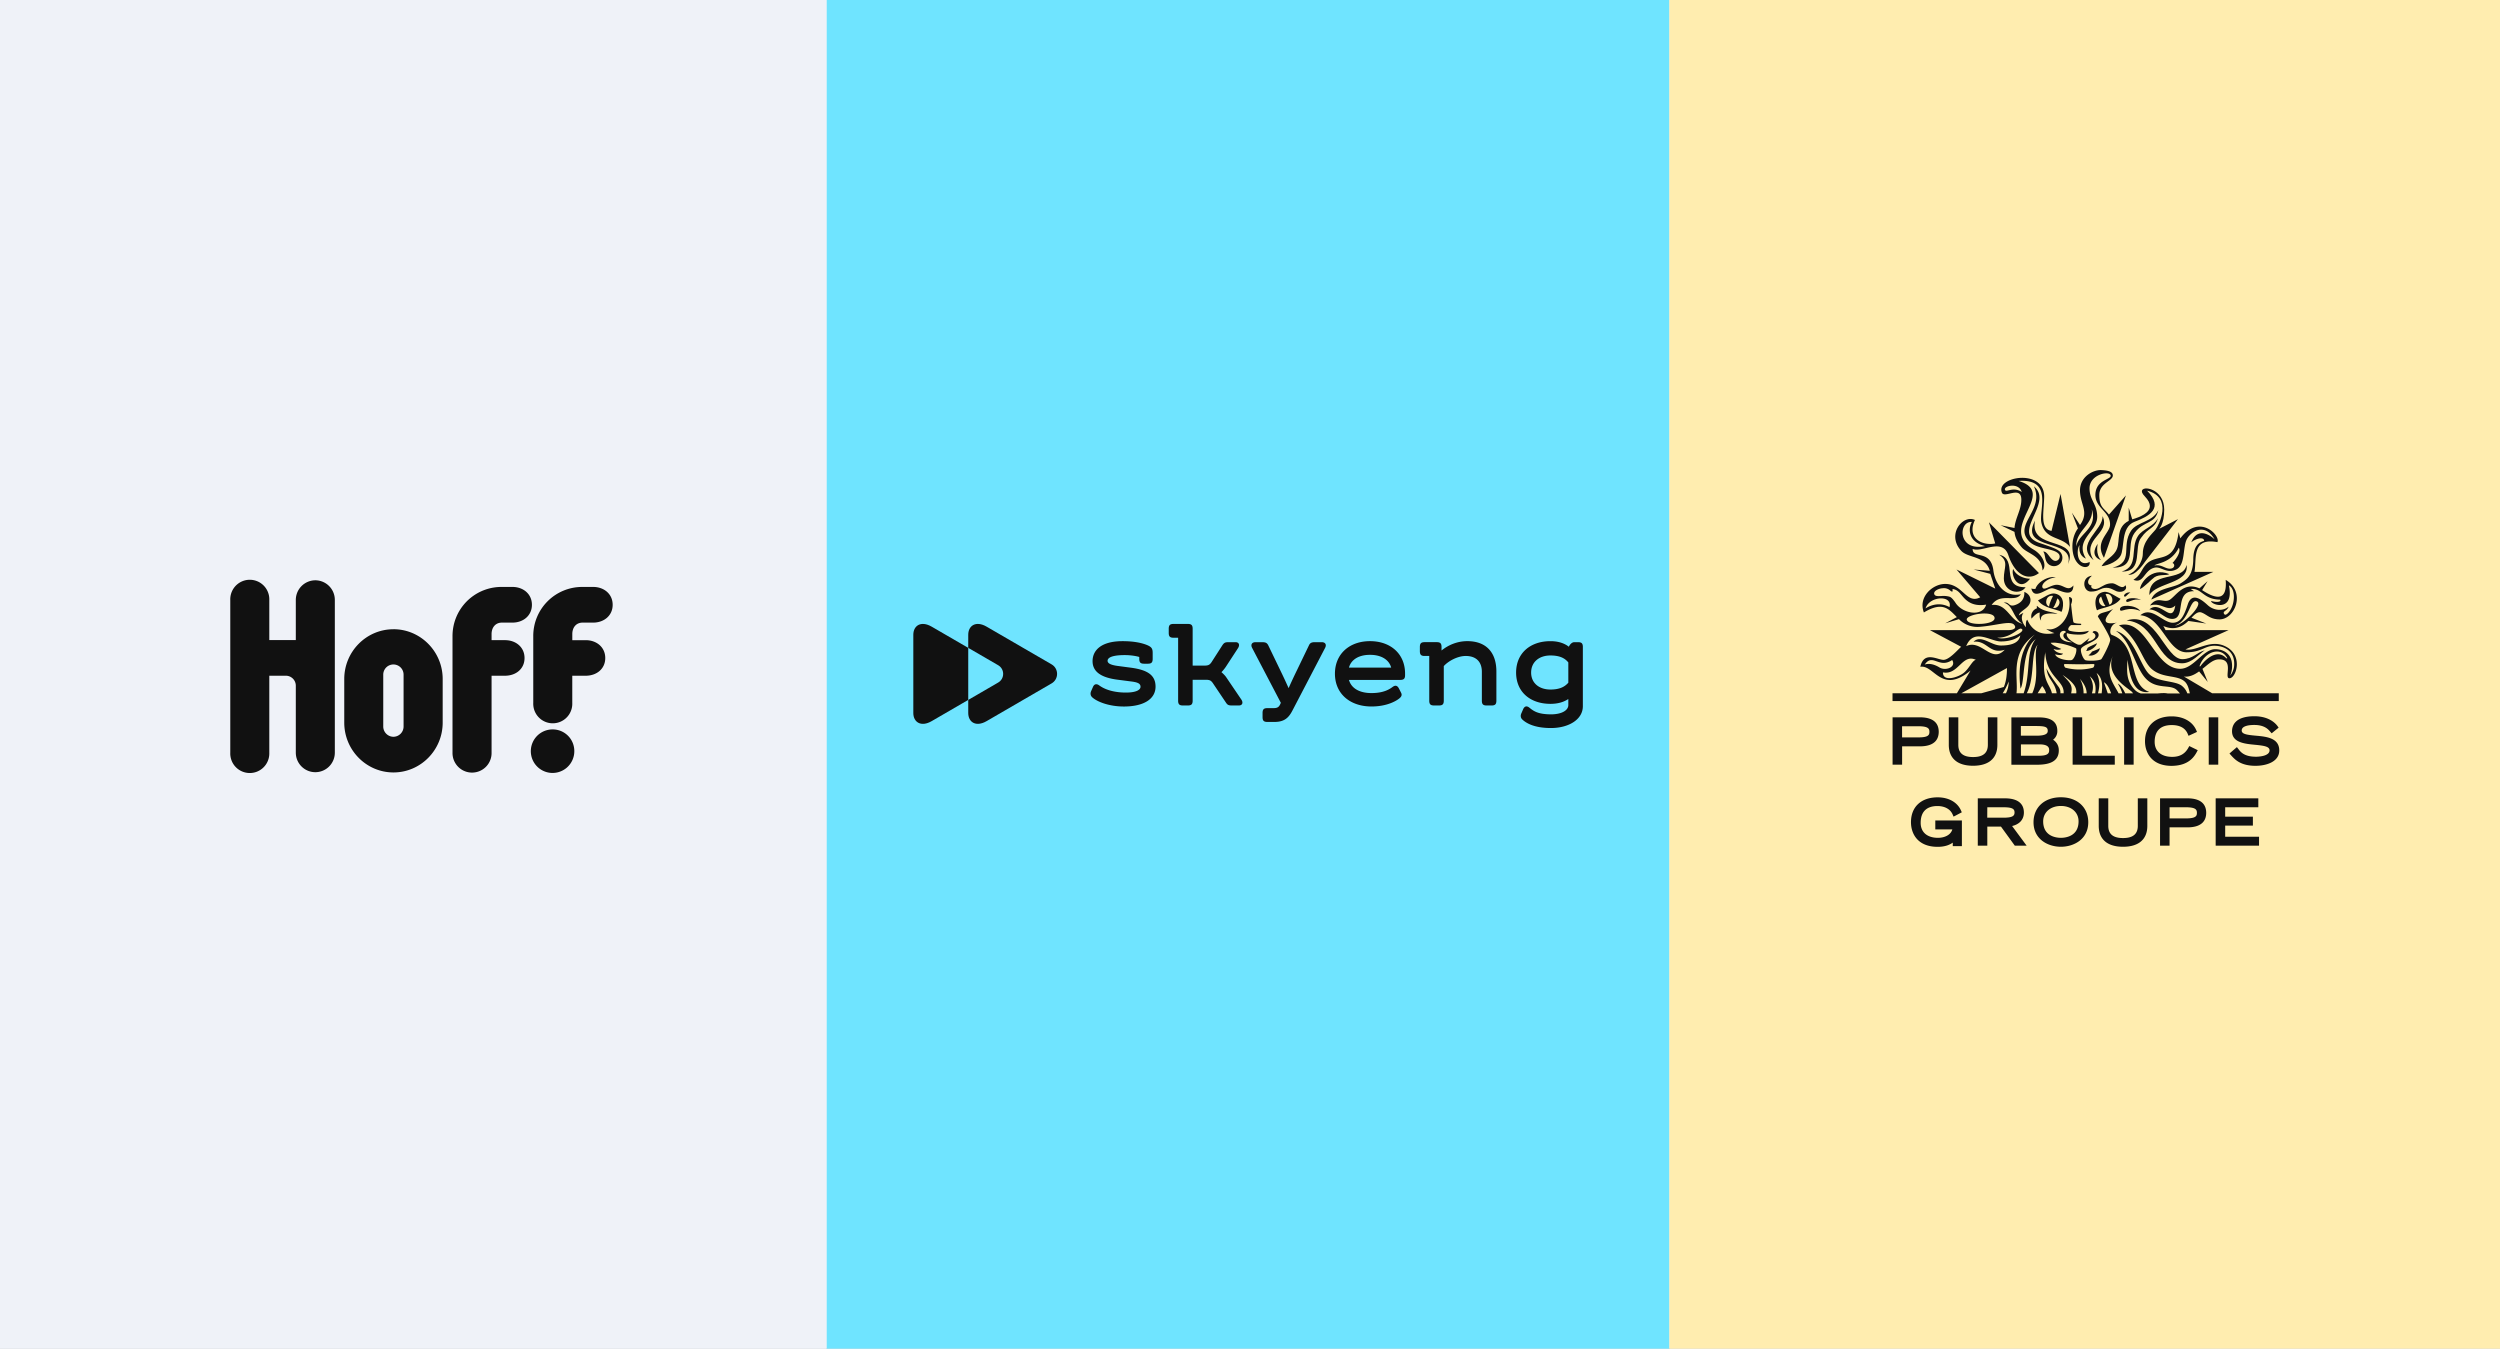
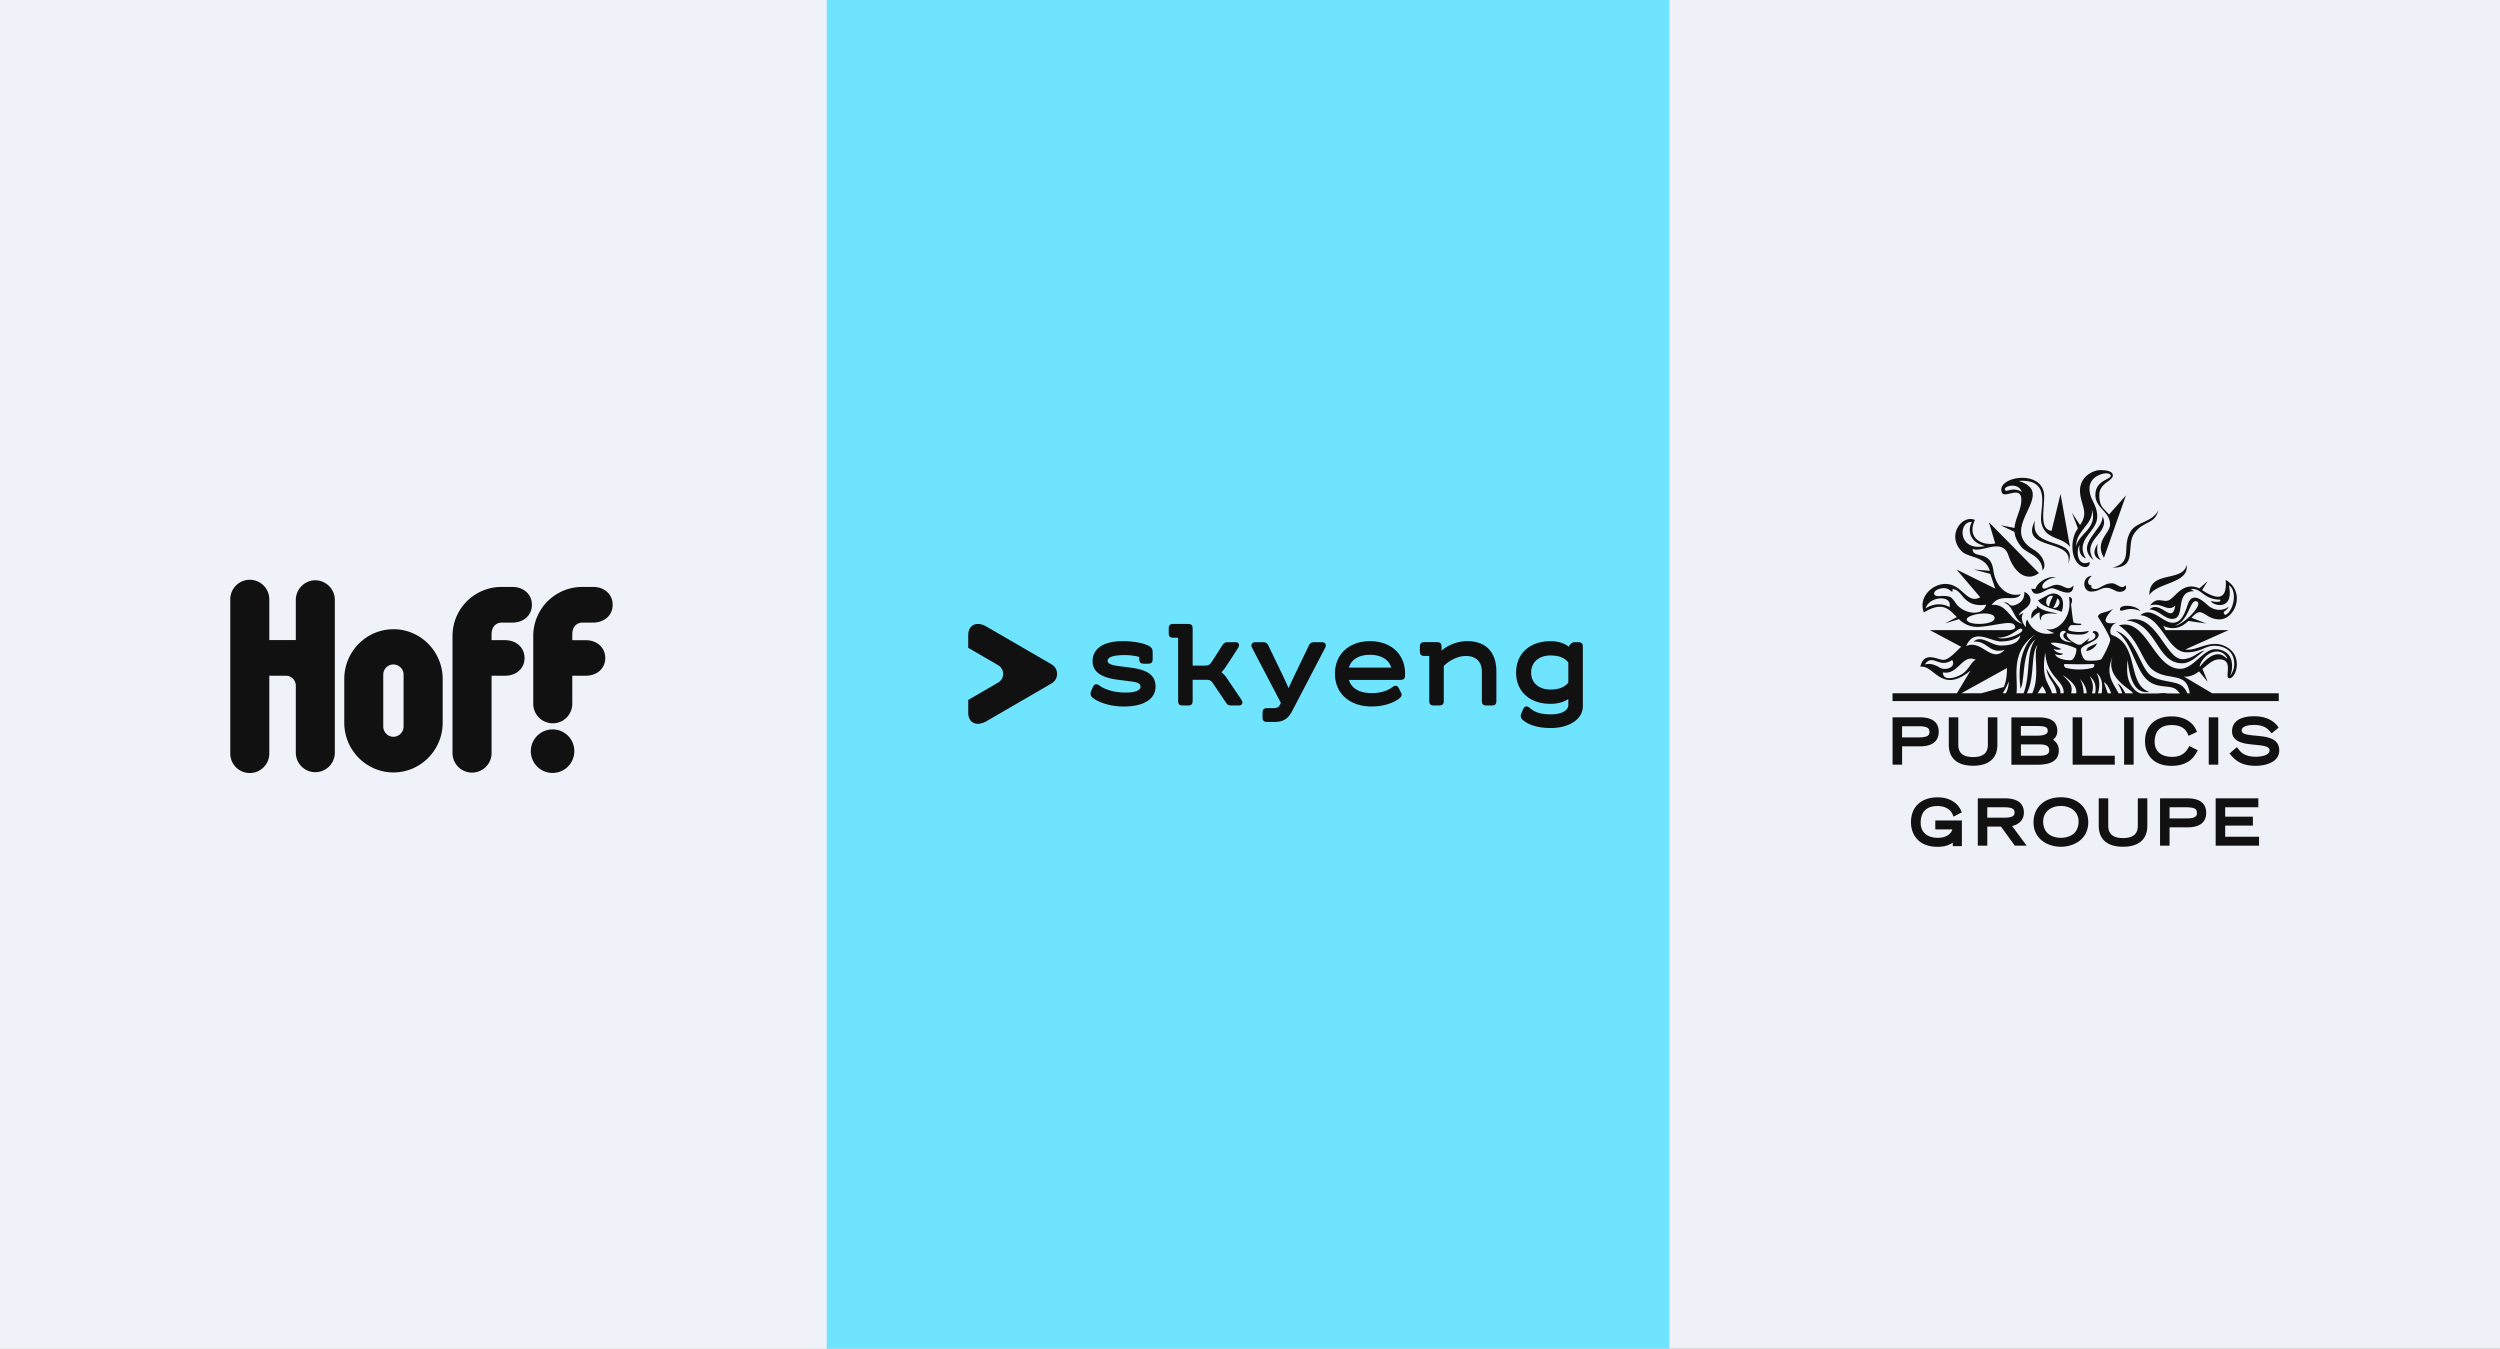
<svg xmlns="http://www.w3.org/2000/svg" width="608" height="328" viewBox="0 0 608 328" fill="none">
  <rect x="0" y="0" width="608" height="328" fill="#808080" stroke="none" />
  <g clip-path="url(#a)">
    <path fill="#EEF2F8" d="M0 0h608v328H0z" />
    <path fill="#6FE4FF" d="M201 0h205v328H201z" />
-     <path fill="#111" d="m265.346 168.123.456-1.047c.305-.708.853-.891 1.553-.369 1.341.985 3.532 1.724 6.457 1.724 2.498 0 3.563-.646 3.563-1.415 0-.864-.882-1.11-2.346-1.295l-3.319-.43c-3.989-.523-6-1.971-6-4.496 0-2.709 2.194-4.865 7.278-4.865 2.833 0 4.661.433 5.847.893 1.31.524 1.493.954 1.493 2.033v1.385c0 .862-.305 1.17-1.157 1.17h-.944c-.853 0-1.157-.308-1.157-1.17v-.463c-.549-.183-1.919-.461-3.533-.461-2.801 0-4.172.524-4.172 1.385 0 .646.822 1.016 2.313 1.232l3.259.433c3.99.522 6.091 1.723 6.091 4.617 0 2.956-2.771 4.837-7.705 4.837-3.624 0-6.547-1.172-7.705-2.249-.425-.401-.486-.926-.272-1.449Zm35.944 3.449h-1.677c-.821 0-1.096-.123-1.49-.739l-3.168-4.712c-.456-.646-.792-.8-1.736-.8h-3.167v5.08c0 .863-.305 1.171-1.158 1.171h-1.218c-.852 0-1.157-.308-1.157-1.171v-15.303h-1.128c-.851 0-1.156-.308-1.156-1.171v-1.015c0-.863.305-1.171 1.158-1.171h3.503c.851 0 1.156.308 1.156 1.171v8.961h2.833c.944 0 1.28-.154 1.736-.8l2.648-4.127c.428-.646.701-.77 1.524-.77h1.675c.914 0 1.097.74.578 1.509l-2.953 4.527c-.312.448-.659.87-1.037 1.262.366.308.882.831 1.096 1.141l3.716 5.48c.519.739.334 1.477-.58 1.477h.002Zm5.765 2.835v-1.017c0-.863.303-1.171 1.157-1.171h1.462c.883 0 1.309-.183 1.645-.891l.183-.401-6.975-13.334c-.425-.799-.091-1.415.823-1.415h1.583c.822 0 1.188.152 1.493.738l2.923 6.066a139.911 139.911 0 0 1 2.04 4.372 132.52 132.52 0 0 1 1.981-4.249l2.982-6.189c.274-.585.671-.74 1.493-.74h1.583c.915 0 1.249.616.823 1.417l-7.948 15.244c-.915 1.755-1.981 2.74-4.356 2.74h-1.737c-.852 0-1.155-.309-1.155-1.171v.001Zm34.658-10.594v.369c0 .863-.303 1.171-1.157 1.171h-12.487c.427 1.631 2.041 3.202 5.482 3.202 3.076 0 4.478-1.016 5.117-1.479.7-.523 1.187-.339 1.553.37l.517 1.016c.273.524.122.924-.336 1.323-.67.585-2.954 2.033-6.851 2.033-5.238 0-8.894-3.11-8.894-7.975 0-4.774 3.503-7.914 8.528-7.914 5.026 0 8.528 3.11 8.528 7.884Zm-13.644-1.447h10.264c-.395-1.602-2.011-3.111-5.147-3.111-3.137 0-4.722 1.509-5.117 3.111Zm35.852.922v7.113c0 .863-.305 1.171-1.158 1.171h-1.217c-.853 0-1.158-.308-1.158-1.171v-7.021c0-2.494-1.462-3.849-3.929-3.849-1.919 0-4.202 1.2-5.33 2.464v8.405c0 .862-.304 1.171-1.158 1.171h-1.218c-.854 0-1.158-.309-1.158-1.171v-10.869h-1.126c-.853 0-1.157-.309-1.157-1.171v-1.016c0-.862.304-1.17 1.157-1.17h2.954c.853 0 1.158.308 1.158 1.17v.863c1.645-1.355 3.868-2.28 6.273-2.28 4.57.002 7.067 2.742 7.067 7.361Zm21.028-5.942v14.413c0 3.202-3.411 5.297-7.767 5.297-4.11 0-6.059-1.232-6.944-2.063-.425-.4-.486-.924-.274-1.447l.456-1.048c.336-.769.884-.924 1.553-.369 1.066.862 2.102 1.57 5.178 1.601 2.74 0 4.263-1.015 4.263-2.247v-1.48c-1.096.708-2.437 1.17-4.354 1.17-4.935 0-8.346-2.925-8.346-7.606 0-4.68 3.41-7.637 8.346-7.637 2.131 0 3.531.616 4.476 1.355.244-.523.731-1.109 1.34-1.109h.915c.854 0 1.158.307 1.158 1.17Zm-3.533 8.686v-4.929c-.852-1.047-2.101-1.693-4.356-1.693-2.708 0-4.689 1.57-4.689 4.157 0 2.588 1.981 4.126 4.689 4.126 2.224 0 3.474-.647 4.356-1.663v.002Z" />
+     <path fill="#111" d="m265.346 168.123.456-1.047c.305-.708.853-.891 1.553-.369 1.341.985 3.532 1.724 6.457 1.724 2.498 0 3.563-.646 3.563-1.415 0-.864-.882-1.11-2.346-1.295l-3.319-.43c-3.989-.523-6-1.971-6-4.496 0-2.709 2.194-4.865 7.278-4.865 2.833 0 4.661.433 5.847.893 1.31.524 1.493.954 1.493 2.033v1.385c0 .862-.305 1.17-1.157 1.17h-.944c-.853 0-1.157-.308-1.157-1.17v-.463c-.549-.183-1.919-.461-3.533-.461-2.801 0-4.172.524-4.172 1.385 0 .646.822 1.016 2.313 1.232l3.259.433c3.99.522 6.091 1.723 6.091 4.617 0 2.956-2.771 4.837-7.705 4.837-3.624 0-6.547-1.172-7.705-2.249-.425-.401-.486-.926-.272-1.449Zm35.944 3.449h-1.677c-.821 0-1.096-.123-1.49-.739l-3.168-4.712c-.456-.646-.792-.8-1.736-.8h-3.167v5.08c0 .863-.305 1.171-1.158 1.171h-1.218c-.852 0-1.157-.308-1.157-1.171v-15.303h-1.128c-.851 0-1.156-.308-1.156-1.171v-1.015c0-.863.305-1.171 1.158-1.171h3.503c.851 0 1.156.308 1.156 1.171v8.961h2.833c.944 0 1.28-.154 1.736-.8l2.648-4.127c.428-.646.701-.77 1.524-.77h1.675c.914 0 1.097.74.578 1.509l-2.953 4.527c-.312.448-.659.87-1.037 1.262.366.308.882.831 1.096 1.141l3.716 5.48c.519.739.334 1.477-.58 1.477h.002Zm5.765 2.835v-1.017c0-.863.303-1.171 1.157-1.171h1.462c.883 0 1.309-.183 1.645-.891l.183-.401-6.975-13.334c-.425-.799-.091-1.415.823-1.415h1.583c.822 0 1.188.152 1.493.738l2.923 6.066a139.911 139.911 0 0 1 2.04 4.372 132.52 132.52 0 0 1 1.981-4.249l2.982-6.189c.274-.585.671-.74 1.493-.74h1.583c.915 0 1.249.616.823 1.417l-7.948 15.244c-.915 1.755-1.981 2.74-4.356 2.74h-1.737c-.852 0-1.155-.309-1.155-1.171v.001Zm34.658-10.594v.369c0 .863-.303 1.171-1.157 1.171h-12.487c.427 1.631 2.041 3.202 5.482 3.202 3.076 0 4.478-1.016 5.117-1.479.7-.523 1.187-.339 1.553.37l.517 1.016c.273.524.122.924-.336 1.323-.67.585-2.954 2.033-6.851 2.033-5.238 0-8.894-3.11-8.894-7.975 0-4.774 3.503-7.914 8.528-7.914 5.026 0 8.528 3.11 8.528 7.884Zm-13.644-1.447h10.264c-.395-1.602-2.011-3.111-5.147-3.111-3.137 0-4.722 1.509-5.117 3.111Zm35.852.922v7.113c0 .863-.305 1.171-1.158 1.171h-1.217c-.853 0-1.158-.308-1.158-1.171v-7.021c0-2.494-1.462-3.849-3.929-3.849-1.919 0-4.202 1.2-5.33 2.464v8.405c0 .862-.304 1.171-1.158 1.171h-1.218c-.854 0-1.158-.309-1.158-1.171v-10.869h-1.126c-.853 0-1.157-.309-1.157-1.171v-1.016c0-.862.304-1.17 1.157-1.17h2.954c.853 0 1.158.308 1.158 1.17v.863c1.645-1.355 3.868-2.28 6.273-2.28 4.57.002 7.067 2.742 7.067 7.361Zm21.028-5.942v14.413c0 3.202-3.411 5.297-7.767 5.297-4.11 0-6.059-1.232-6.944-2.063-.425-.4-.486-.924-.274-1.447l.456-1.048c.336-.769.884-.924 1.553-.369 1.066.862 2.102 1.57 5.178 1.601 2.74 0 4.263-1.015 4.263-2.247v-1.48c-1.096.708-2.437 1.17-4.354 1.17-4.935 0-8.346-2.925-8.346-7.606 0-4.68 3.41-7.637 8.346-7.637 2.131 0 3.531.616 4.476 1.355.244-.523.731-1.109 1.34-1.109h.915c.854 0 1.158.307 1.158 1.17Zm-3.533 8.686v-4.929c-.852-1.047-2.101-1.693-4.356-1.693-2.708 0-4.689 1.57-4.689 4.157 0 2.588 1.981 4.126 4.689 4.126 2.224 0 3.474-.647 4.356-1.663v.002" />
    <path fill="#111" fill-rule="evenodd" d="m242.74 166.005-7.264 4.217v3.176c0 2.233 1.865 3.488 4.461 1.982l8.536-4.953.071-.042 7.21-4.184c1.771-1.027 1.771-3.596 0-4.623l-15.817-9.179c-2.597-1.506-4.461-.251-4.461 1.982v3.177l.172.1 7.11 4.126c1.613.935 1.613 3.275 0 4.211l-.018.01Z" clip-rule="evenodd" />
-     <path fill="#111" fill-rule="evenodd" d="m226.579 152.399 8.895 5.162.002-.003v12.664l-.002-.003-8.895 5.161c-2.596 1.506-4.461.251-4.461-1.982v-19.017c0-2.233 1.864-3.488 4.461-1.982Z" clip-rule="evenodd" />
    <g clip-path="url(#b)">
-       <path fill="#FFEDAF" d="M406 0h202v328H406z" />
      <g fill="#111" clip-path="url(#c)">
        <path d="M471.499 177.972c0-1.622-.791-3.519-4.569-3.519h-6.656v11.517h2.318v-4.459h4.338c3.778-.004 4.569-1.926 4.569-3.539Zm-8.919-1.346h4.01c2.432 0 2.643.645 2.643 1.362 0 .718-.203 1.346-2.643 1.346h-4.006l-.004-2.708ZM485.761 181.142v-6.689h-2.315v6.689c0 1.999-1.176 2.972-3.592 2.972-2.416 0-3.592-.973-3.592-2.972v-6.689h-2.315v6.689c0 3.28 2.096 5.088 5.907 5.088s5.907-1.808 5.907-5.088ZM500.699 182.512a2.985 2.985 0 0 0-1.394-2.614 2.555 2.555 0 0 0 1.033-2.181c0-3.244-3.45-3.244-4.581-3.244h-6.587v11.518h5.882c1.832-.021 5.647-.021 5.647-3.479Zm-5.732-5.943c2.282 0 3.044.166 3.044 1.16 0 .324 0 1.187-2.614 1.187h-3.92v-2.347h3.49Zm.892 7.228h-4.37v-2.764h4.528c2.339 0 2.339 1.005 2.339 1.431 0 .798-.426 1.333-2.485 1.333h-.012ZM514.316 183.793h-7.933v-9.34h-2.319v11.513h10.252v-2.173ZM518.901 174.453h-2.315v11.513h2.315v-11.513ZM534.245 182.918l.247-.475-2.059-1.005-.239.442c-.811 1.471-2.076 2.189-3.912 2.189-2.676 0-4.269-1.37-4.269-3.649 0-2.671 1.435-4.082 4.151-4.082 1.975 0 3.28.714 3.88 2.116l.211.495 2.055-.945-.207-.474c-.912-2.067-3.137-3.308-5.951-3.308-4.001 0-6.486 2.315-6.486 6.04 0 2.899 1.707 5.996 6.486 5.996 2.951-.028 4.922-1.115 6.093-3.34ZM539.479 174.453h-2.315v11.513h2.315v-11.513ZM548.6 178.916c-2.128-.194-3.417-.373-3.417-1.26 0-1.172 1.917-1.346 3.056-1.346 2.469 0 3.385 1.058 3.823 1.569l.405.462 1.695-1.379-.288-.405c-.405-.555-1.97-2.367-5.606-2.367-4.731 0-5.437 2.298-5.437 3.648 0 2.753 3.069 3.049 5.53 3.288 2.173.211 3.596.405 3.596 1.346 0 1.52-2.952 1.564-3.288 1.564-2.891 0-3.758-1.155-4.33-1.921l-.32-.414-1.403 1.196-.405.361.361.406c.924 1.029 2.319 2.582 5.963 2.582 2.668 0 5.781-.981 5.781-3.738-.008-3.069-3.174-3.361-5.716-3.592ZM470.664 201.712h4.147c-.442 1.495-2.092 2.047-3.491 2.047-2.639 0-4.212-1.37-4.212-3.649 0-2.671 1.419-4.082 4.095-4.082.835 0 2.866.203 3.681 2.059l.227.519 1.998-1.054-.198-.446c-.884-1.998-3-3.194-5.676-3.194-4.001 0-6.486 2.315-6.486 6.04 0 2.899 1.707 5.996 6.486 5.996 1.772 0 2.907-.47 3.677-1.026v.852h2.218v-6.235h-6.466v2.173ZM492.21 197.605c0-1.573-.811-3.45-4.641-3.45h-6.572v11.517h2.315v-4.638h3.328l3.365 4.638h2.878l-3.543-4.787c1.472-.329 2.87-1.31 2.87-3.28Zm-8.898-1.277h3.953c2.233 0 2.671.462 2.671 1.261 0 .798-.426 1.273-2.671 1.273h-3.969l.016-2.534ZM501.21 193.896c-3.981 0-6.657 2.432-6.657 6.08 0 4.091 3.45 5.956 6.657 5.956s6.656-1.865 6.656-5.956c0-3.636-2.675-6.08-6.656-6.08Zm0 9.863c-1.01 0-4.309-.292-4.309-4.01 0-2.201 1.771-3.737 4.309-3.737 2.538 0 4.297 1.536 4.297 3.737 0 3.718-3.284 4.01-4.297 4.01ZM519.915 200.844c0 1.999-1.176 2.971-3.592 2.971-2.416 0-3.592-.972-3.592-2.971v-6.689h-2.319v6.689c0 3.28 2.1 5.088 5.911 5.088 3.811 0 5.906-1.808 5.906-5.088v-6.689h-2.314v6.689ZM531.979 194.155h-6.656v11.517h2.314v-4.459h4.342c3.778 0 4.569-1.922 4.569-3.535 0-1.614-.791-3.523-4.569-3.523Zm-4.342 2.173h4.01c2.432 0 2.643.644 2.643 1.362 0 .718-.203 1.346-2.643 1.346h-4.01v-2.708ZM541.165 200.791h6.738v-2.173h-6.738v-2.29h8.059v-2.173H538.85v11.513h10.549v-2.173h-8.234v-2.704ZM538.007 168.607l-6.891-4.078c1.374.179 2.586-.434 3.709-1.244l2.1 2.566-1.285-3.183c1.398-1.094 2.541-2.274 3.968-2.306 3.892-.098 1.168 4.577 2.591 4.593 1.589 0 3.316-5.205-.503-7.496-3.948-2.392-7.398 1.058-10.191.474l10.471-4.678h-15.308l-.543-1.025c2.773 1.244 4.743.089 6.081-1.217l4.354.629-3.6-1.411c.859-.896 1.585-1.597 2.497-1.249 1.289.495 2.047 1.622 4.289 1.654 3.791.045 6.547-6.688 1.541-9.611.381 4.799-1.857 5.039-5.732 2.493l1.329-2.173-1.986 1.747c-3.73-1.658-5.546 1.622-7.111 2.708-1.565 1.087-3.008-1.07-4.913 1.468 2.838-.937 4.289 1.779 6.158 0-.774 4.812-3.539-1.468-6.296.932 2.388.182 3.649 2.319 5.538 2.319 3.506 0 .381-6.746 5.318-6.746l-.81-.527c2.797-.259 2.939 2.538 7.159 2.587.434.636-1.103.685-2.185.316-.179.9 5.724 2.906 4.309-3.803 1.857 1.01 1.451 5.226-.288 6.831-.336.312-.652.466-.863.142-.475-.718.742-.705 1.09-1.792-1.321 1.147-3.571 1.05-5.112-.373-1.54-1.423-3.839-3.166-4.824-.158-.985 3.008-1.808 4.407-3.62 4.459-2.497.041-5.144-4.147-7.913-1.832 5.294.49 6.543 8.919 11.201 9.016 3.62 0 4.439-1.593 6.794-1.593 2.355 0 4.832 1.244 4.832 4.349a4.501 4.501 0 0 1-.985 2.935 6.12 6.12 0 0 0 .361-3.462c-.349-1.856-1.93-2.987-3.997-2.987-2.931-.012-5.262 4.767-8.505 4.767-6.486 0-8.136-12.478-14.906-10.56 4.986 3.369 5.529 8.756 8.213 10.824 2.684 2.067 5.951 1.216 7.747 2.813.73.641 1.034 1.723 1.277 2.899h-.616a3.904 3.904 0 0 0-1.083-1.622c-1.552-1.622-6.21-.916-8.351-3.223-2.14-2.307-3.709-9.263-7.921-10.329 3.677 2.359 4.492 8.44 7.123 11.42 2.631 2.979 6.101 1.398 7.702 2.963.26.257.507.527.738.811h-3.016a5.101 5.101 0 0 0-.872-.085c-.486 0-.981.036-1.476.085h-4.159a3.45 3.45 0 0 1-1.504-.924c-2.084-2.202-1.889-4.521-1.723-7.257.406 2.57.9 8.481 5.315 7.82-5.558-1.901-2.323-11.424-9.117-13.864-.734-.268-.483-2.66 1.37-3.02-3.669.705-3.649-.637-1.058-3.333-1.593 1.018-3.336.722-3.722 1.877 0 0 3.004 4.719 3.004 5.639 0 .92-1.978 4.642-2.197 4.759-.742.406-3.154.406-3.77.236-.616-.171-1.386-2.222-1.095-2.838.463-.981 4.184-1.792 4.249-3.243.049-1.148-1.5-1.257-1.447-.653.896.3 1.281 1.622-1.346 2.23l.592-.949s-1.946 1.557-2.048 1.622a1.461 1.461 0 0 1-.839 0c-.288-.09-3.101-1.439-2.623-2.777 0 0 .856.369 2.984.369s2.335-.925 2.335-.925a9.38 9.38 0 0 1-4.613 0c-.92-.215.057-1.382.381-1.394h2.217c.134 0 .321-.308.021-.329-.223 0-1.622-.044-1.748-.405-.186-.592-.567-4.297-.567-4.297s.486-1.155.081-1.537c-.405-.381-.592-.186-.592-.186.916 5.148-3.028 8.355-5.27 7.735l-.268-.049a7.04 7.04 0 0 0 2.003 1.014c-4.208.892-5.927-1.671-6.6-3.243-.369.186-.377 1.187-.332 1.824-.876-.961-1.399-2.433-.6-3.507-1.074.515-1.115.681-1.115.681.041-.883 1.589-1.459 2.372-2.489.782-1.03.616-2.611-1.054-3.279.113 1.585-.673 2.671-2.279 3.206-1.605.535-1.293-.896-2.736-.584 2.359.54 2.234 3.799 4.589 5.141-3.146-.738-3.689-5.015-7.52-4.589 2.205-3.138 5.675-.442 7.127-2.615-3.726.851-6.264-2.295-6.697-5.744-.657-5.27-5.116-2.676-5.043-5.27 2.241 1.009 7.22-2.838 8.683 1.544 1.541 4.581 4.642 6.446 7.435 4.33l-12.162-12.353 1.529 5.153c-3.179.628-7.014-1.269-4.93-5.712-3.008-1.399-6.993 3.604-3.316 7.524 1.698 1.804 5.842 1.139 6.932 4.836l-3.944-.316 4.054 1.058 1.216 3.588-9.426-4.646 5.765 6.758c-3.393 1.796-4.232-3.349-8.623-3.243-3.068.073-6.506 3.243-5.079 6.936 4.593-2.785 6.081-.811 8.018 1.131l-2.837 1.508 3.348-1.013a6.242 6.242 0 0 0 5.06 1.86c3.968-.296 7.467-1.572 8.363-.494.693.811-.102 1.305-1.533 1.305h-18.944l7.606 4.054c-.738.572-2.858 3.17-4.318 3.17-1.459 0-4.751-2.25-5.623 1.691 3.381-.576 5.096 6.81 12.203.916l-3.316 5.525h-15.653v1.889h93.937v-1.889h-16.191Zm-3.717-22.333c1.747.75-3.649 6.008-5.311 5.814 3.454-1.022 3.568-6.572 5.311-5.814Zm.709 15.515c1.216-3.243 5.051-4.65 6.632-1.804.077.142-.04.251-.316-.021-1.982-1.986-4.52-.101-6.109 1.967-.227.312-.3.109-.207-.142Zm-55.437-34.852c-.997 1.739-.811 4.914 3.199 5.858-6.722 1.476-6.551-6.121-3.199-5.858Zm-5.444 20.712c-3.085-1.699-5.826.32-5.826.32.925-3.069 6.641-3.324 5.826-.32Zm1.358-1.216c-.466-.617-.864-1.152-1.366-1.318a5.591 5.591 0 0 0-1.999-.158c-.786.036-1.467.069-1.678-.405-.138-.321 0-.657.405-.957a3.257 3.257 0 0 1 1.654-.535 2.253 2.253 0 0 1 1.695.47c.405.349.547.377.616.345.069-.033.073-.28.065-.434-.008-.154-.033-.203.036-.195 1.103.179 1.622.86 2.201 1.541.941 1.135 2.396 2.837 5.931 2.254-.879 3.129-5.947 2.197-7.56-.608Zm2.837 4.289c-.19-1.375 6.722-2.396 6.775-.406.068 1.699-6.556 1.918-6.742.402l-.033.004Zm35.675 8.48c-2.291 4.922 3.356 7.999 4.41 8.98.135.132.257.275.365.429h-1.905c-.555-1.167-1.151-2.063-1.82-2.371.467.74.837 1.537 1.102 2.371h-.904c-1.305-2.602-3.486-4.589-1.24-9.413l-.008.004Zm-.568 9.409h-.811l-.932-2.687c.742.373 1.277 1.374 1.751 2.683l-.008.004Zm-2.302 0h-.884c.381-1.475.58-3.048-.345-4.945 1.484 1.204 1.464 3.085 1.237 4.941l-.008.004Zm-1.565 0h-.791c.345-1.159.442-2.391-.543-4.147 1.459 1.225 1.561 2.668 1.342 4.143l-.008.004Zm-5.846 0c.462-2.027-.377-2.655-2.092-4.487 2.579 1.775 3.507 2.996 3.337 4.487h-1.245Zm2.092-3.567c1.289 1.492 1.658 2.574 1.678 3.567h-.754a7.066 7.066 0 0 0-.916-3.571l-.008.004Zm-.138-3.49c1.131 0 3.272-.061 3.332-.061.304 0 .365.097.377.15 0 .113-.141.685-.369.742a12.96 12.96 0 0 1-6.676 0c-.223-.057-.381-.629-.365-.742 0-.053.065-.15.369-.15.008-.004 2.213.057 3.34.057l-.008.004Zm-3.243-7.764c-.912.3-1.07 1.776 1.585 2.376-.863.126-2.98-.268-3.044-1.723-.061-1.151 1.483-1.261 1.451-.657l.008.004Zm-2.586 2.514c1.758.179 3.476.646 5.083 1.382.292.633-.45 2.66-1.098 2.838-.649.178-3.58-.134-4.01-1.399 1.784.483 1.906-.186 1.906-.186s-1.622 0-2.287-1.119c1.273.454 1.885 0 1.885 0s-2.477-.945-2.554-1.512l1.075-.004Zm-2.469 2.748.061-.482c.162 5.902 4.459 6.839 4.459 9.774v.263h-.795a2.196 2.196 0 0 0-.466-1.597c-2.793-3.729-2.915-4.532-2.915-4.532.244 2.838 2.027 3.194 2.477 6.129h-1.163c-.406-2.197-2.66-3.06-1.679-9.555h.021Zm.259 9.555h-2.071l1.102-1.771c.444.512.769 1.118.949 1.771h.02Zm-3.356 0h-1.354c2.027-3.778.9-9.915 2.651-11.805-1.237 2.198.681 7.468-1.318 11.805h.021Zm.555-14.229c-.811.738-4.605 4.054-3.426 13.098 1.192-1.954.171-9.352 3.698-12.032-2.469 3.008-1.16 8.335-2.948 13.163h-1.735c.471-3.887-1.686-9.733 4.391-14.229h.02Zm-6.957 14.229h-.81a16.529 16.529 0 0 0 1.463-2.866 6.31 6.31 0 0 1-.673 2.866h.02Zm3.908-15.587c.718.811-3.806 2.838-6.028 2.068 3.701.052 5.27-2.875 6.008-2.068h.02Zm-5.16 2.98c2.562 0 4.078-.843 4.723-1.488-.252 1.844-2.214 2.477-4.699 2.477s-4.783-2.745-6.677-.912c3.333-.406 3.827 3.129 7.589 1.946-3.243 3.498-5.635-2.672-9.372-.884 1.873-4.524 5.866-1.139 8.416-1.139h.02Zm-18.522 5.631c1.941-2.871 3.449 1.086 6.676-1.115 1.075 1.69-1.556 2.748-3.093 1.804-1.536-.945-2.793-.989-3.604-.689h.021Zm9.445 2.051c-1.427 1.098-5.059 2.217-5.006-.158 3.778.729 4.645-4.634 8.01-3.053-.872.15-1.626 2.12-3.004 3.211Zm10.561-1.216c0 2.027-.292 3.51-.763 4.609l-5.456 1.524h-4.865l11.084-6.133Z" />
        <path d="M508.75 140.015c-2.635.288-2.221 3.86-.239 3.86 1.982 0 2.266-.921 3.766-.921s2.027.981 3.243.981c1.216 0 1.91-.859 1.37-1.621-.778 1.269-2.156-.462-3.17-.462-1.556 0-2.221.644-3.243 1.151-1.139.58-2.225.032-1.8-.637-.859.013-1.423-1.086.073-2.351ZM518.289 129.058c-2.546 3.782.811 7.661-4.52 9.003 6.348.065 3.048-5.343 5.363-8.46 2.315-3.118 4.942-1.962 5.789-5.566-1.334 2.939-5.181 2.85-6.632 5.023ZM510.988 136.237c-1.451-1.427-.811-3.985-.811-3.985s-2.278 2.87.811 3.985Z" />
-         <path d="M519.984 130.314c-2.027 3.024.308 7.411-3.965 8.68 5.383.133 2.797-6.101 4.743-8.262 1.703-2.481 3.243-2.056 4.054-4.695-1.131 2.108-3.673 2.558-4.832 4.277ZM527.552 139.618c-4.459-1.824-7.094 2.376-7.094 3.648 1.078-.514 2.838-2.432 3.511-2.882 1.208-.807 3.085-.324 3.583-.766ZM517.085 146.206c.32.713 1.646-.88 3.648-.268-.968-.657-3.826-.653-3.648.268Z" />
        <path d="M531.78 137.388c-.94 4.362-9.129 1.135-9.06 7.35 1.735-3.077 9.77-2.801 9.06-7.35ZM515.585 148.261c.154.932 1.792-1.01 4.938.34-1.083-1.564-5.177-1.714-4.938-.34ZM509.156 136.221c-3.158-5.193 4.276-6.409 2.177-10.707.255 3.365-6.876 6.835-2.177 10.707ZM509.966 156.413c-.425.304-1.447.596-2.25 1.135-.081.138-.214.633-.405.746.835.17 2.595-1.017 2.655-1.881ZM499.779 144.361c-1.237-.251-2.708.993-4.139 1.654 1.346 1.942 4.459 2.096 5.72 2.785.28-.43 1.228-3.884-1.581-4.439Zm-1.443 3.15c-1.277-.487-.742-2.947.96-2.591-.105.199-.883 1.699-.96 2.591Zm.977.292c.555-.6.956-2.052 1.05-2.279 1.232.949 0 2.684-1.05 2.279Z" />
        <path d="M504.254 142.379c-1.354 1.597-2.318-.158-4.053-.158-1.48 0-3.203 1.641-3.499.571-.235-.811 1.285-2.217 3.271-2.363-1.69-.471-4.459 1.082-4.957 2.797a2.714 2.714 0 0 1-.998-.097c.694 2.914 3.649-.065 5.011-.065 1.261-.004 5.152 2.809 5.225-.685ZM503.885 124.671l1.472 3.851s-1.346 1.573-1.346 4.371c0 5.489 4.5 6.003 4.188 3.786-3.162 1.447-3.316-3.13-2.433-4.099 0 0-.575 2.4 1.541 3.272-2.838-4.67 2.736-6.446 2.736-10.175 0-3.106-1.913-4.119-1.869-6.969.049-3.434 5.1-4.326 5.149-3.008.045.945-3.649 1.05-3.726 4.593-.056 3.316 3.649 4.111 3.568 7.338-.057 2.108-3.843 4.053-1.48 8.022l5.343-15.165-4.123 4.658c-1.313-1.646-2.351-1.8-2.351-4.748 0-2.947 3.288-3.381 3.288-4.759 0-1.107-1.65-1.257-2.838-1.313-1.861-.085-5.148 1.528-5.148 4.954 0 3.425 2.323 5.176 0 8.403l-1.971-3.012Zm4.865-.742c1.472 4.65-3.365 5.887-3.77 8.955-.32-3.713 4.317-5.472 3.746-8.955h.024ZM500.379 149.323c-.758-.511-3.47-.434-4.99-1.99a.805.805 0 0 0 .028.587 2.078 2.078 0 0 0-1.342 2.53s1.216-1.488 1.995-1.463c0 0-.171 1.191.178 1.735l.162.251c-.632-2.461 3.969-1.65 3.969-1.65ZM486.543 127.732l3.385 1.621c.105 1.164.596 2.396 1.767 3.767 1.31 1.536 4.893 1.99 5.043 5.602 1.091-1.099.236-3.648-2.193-5.071-9.08-5.331 6.203-13.69-3.616-16.686 8.485-.572 4.865 7.102 5.542 10.175.936 4.249 4.865 3.219 6.956 5.878l-2.302-12.887-2.189 8.979c-2.891-.425-1.869-4.524-1.792-8.233.142-7.046-11.906-5.027-10.277-1.062.616 1.504 4.695-1.865 4.719 1.698.024 2.433-1.492 4.528-1.662 6.892l-3.381-.673Zm1.147-8.485c-.811-1.001 3.243-2.12 3.993.406-2.011-1.33-3.608.064-3.993-.406Z" />
        <path d="M494.918 126.613c-4.001 7.573 9.839 4.127 8.039 10.564 2.911-6.96-9.551-3.08-8.039-10.564ZM530.783 161.31c2.303-.052 4.123-2.318 5.424-3.15-1.869.43-2.837 2.096-5.424 2.153-4.216.081-6.413-11.837-13.597-9.401 7.403.58 7.232 10.544 13.597 10.398Z" />
-         <path d="M499.88 136.403a1.037 1.037 0 0 1-.559-.17c-.953-.6-1.46-2.246-2.433-2.068.56.43.309 1.979 1.103 2.838a2.065 2.065 0 0 0 1.506.685 2.056 2.056 0 0 0 1.299-3.668c-.729-.568-1.763-.945-4.775-1.967-7.167-2.432 3.563-9.729-1.378-13.783 2.716 5.858-5.206 9.324-1.091 13.443 1.788 1.861 5.696 1.577 7.038 2.902a1.04 1.04 0 0 1 .244 1.138c-.077.192-.21.357-.381.474a1.048 1.048 0 0 1-.581.18l.008-.004ZM493.702 140.757c-1.289-.036-3.361-.653-4.086-2.388-.669 1.577 1.386 5.822 4.086 2.388ZM510.615 157.581c-.081.202-.657.429-1.832.875a3.18 3.18 0 0 1-.88.925c1.403.385 2.951-1.038 2.712-1.8ZM516.586 144.973c.296.487.726-.438 1.525-.875-1.038-.142-1.658.612-1.525.875ZM515.719 145.622c-1.427-.661-2.895-1.91-4.127-1.658-2.838.559-1.873 4.009-1.597 4.459 1.265-.693 4.382-.847 5.724-2.801Zm-2.696 1.435s-.851-2.392-.957-2.591c1.703-.336 2.23 2.125.957 2.607v-.016Zm-2.027-1.983c.097.223.491 1.675 1.054 2.275-1.058.421-2.278-1.322-1.058-2.258l.004-.017ZM521.917 137.271c-1.265 1.386-1.175 2.525-3.065 3.733 2.465 1.063 2.53-2.201 4.991-2.91 1.682-.491 2.959 1.536 5.363.433 2.404-1.102 1.541-5.557 2.708-7.528 1.168-1.97 4.395-3.794 6.677.167 0 0-3.855-3.791-5.676.733 1.257-1.046 3.122-1.37 3.122-.365-.985.317-2.578.9-2.631 4.435-.061 4.119-1.723 5.011-3.016 5.858-1.869 1.237-6.215 1.172-7.184 3.981l15.077-6.725h-4.589c.596-3.377-.714-8.396 5.586-7.232.77-1.675-4.459-7.046-9.028-.921l-.422-1.524c-.968 8.144-5.27 4.978-7.913 7.865Zm7.97-4.083c.779 1.33-1.536 3.734-1.536 3.734.604.219.579 1.091-.179 1.314-1.366.405-2.452-1.136-4.204-.686.365-.628 4.014-.494 5.919-4.362Z" />
-         <path d="M492.636 142.808c-6.357.106-1.682-6.867-6.421-7.889 2.432 1.646 1.102 3.126 1.118 5.793.025 3.215 3.876 4.188 5.303 2.096ZM514.868 133.415c-.734 1.987-2.769 2.55-3.767 4.273.556 0 3.511-.652 4.606-2.505 1.05-1.788 0-7.005 3.405-8.278 3.539-1.338 7.244-3.304 3.061-7.573 6.421 1.622 2.813 8.477 2.051 9.482-.726.929-3.089 2.806-3.089 5.81 0 2.229-2.003 4.771-3.559 5.079 1.645.669 4.106-3.097 4.106-3.097l8.003-10.354-4.606 2.38s1.261-1.091 1.261-4.699c0-5.103-5.481-6.02-5.428-4.435.044 1.054 1.865 1.8 1.925 3.535.061 1.735-2.379 2.721-4.28 3.272l-.852-2.838v3.207c-3.109 1.593-2.063 4.654-2.837 6.741Z" />
      </g>
    </g>
    <path fill="#EFF2F8" d="M0 0h201v328H0z" />
    <path fill="#111" fill-rule="evenodd" d="M74.859 141.503a4.77 4.77 0 0 1 1.825-.376 4.765 4.765 0 0 1 4.4 2.984 4.78 4.78 0 0 1 .347 1.836v37.101a4.749 4.749 0 0 1-4.745 4.75 4.749 4.749 0 0 1-4.745-4.75v-16.287a2.423 2.423 0 0 0-2.405-2.425h-4.042v18.726a4.759 4.759 0 0 1-2.885 4.558 4.738 4.738 0 0 1-3.72 0 4.74 4.74 0 0 1-2.579-2.683 4.759 4.759 0 0 1-.306-1.875v-37.124a4.759 4.759 0 0 1 2.885-4.558 4.737 4.737 0 0 1 3.72 0 4.74 4.74 0 0 1 2.578 2.683c.228.598.332 1.236.307 1.875v9.727h6.447v-9.727a4.786 4.786 0 0 1 1.376-3.389 4.77 4.77 0 0 1 1.542-1.046Zm47.215 9.916h2.546c2.62 0 4.742-1.689 4.742-4.332 0-2.644-2.122-4.345-4.742-4.345h-2.596a11.9 11.9 0 0 0-11.066 7.355 11.947 11.947 0 0 0-.907 4.582v28.369a4.77 4.77 0 0 0 1.358 3.422 4.746 4.746 0 0 0 5.231 1.054 4.746 4.746 0 0 0 2.911-4.476v-18.712h3.28c2.622 0 4.737-1.658 4.737-4.302 0-2.643-2.115-4.346-4.737-4.346h-3.28v-1.475c0-1.61.938-2.794 2.523-2.794ZM95.69 179.185a2.505 2.505 0 0 1-2.484-2.509v-12.535a2.479 2.479 0 0 1 1.51-2.347 2.464 2.464 0 0 1 1.924 0 2.462 2.462 0 0 1 1.342 1.379c.12.308.177.637.168.968v12.535a2.495 2.495 0 0 1-2.46 2.509Zm0-26.153c-6.602 0-11.967 5.427-11.967 12.103v10.609c0 6.682 5.372 12.114 11.967 12.114 6.595 0 11.971-5.432 11.971-12.114V165.13c0-6.676-5.379-12.104-11.97-12.104v.006Zm35.793 25.229a5.286 5.286 0 0 1 2.954-.868 5.258 5.258 0 0 1 5.237 5.282 5.292 5.292 0 0 1-6.333 5.203 5.291 5.291 0 0 1-4.15-4.185 5.301 5.301 0 0 1 2.292-5.432Zm10.216-26.842h2.556c2.619 0 4.745-1.689 4.745-4.332 0-2.644-2.126-4.345-4.745-4.345h-2.602a11.91 11.91 0 0 0-8.465 3.475 11.915 11.915 0 0 0-3.5 8.462v16.29a4.757 4.757 0 0 0 2.885 4.559 4.755 4.755 0 0 0 3.72 0 4.755 4.755 0 0 0 2.885-4.559v-6.631h3.279c2.621 0 4.742-1.658 4.742-4.302 0-2.643-2.121-4.346-4.742-4.346h-3.273v-1.475c0-1.612.932-2.796 2.515-2.796Z" clip-rule="evenodd" />
  </g>
  <defs>
    <clipPath id="a">
      <path fill="#fff" d="M0 0h608v328H0z" />
    </clipPath>
    <clipPath id="b">
      <path fill="#fff" d="M406 0h202v328H406z" />
    </clipPath>
    <clipPath id="c">
      <path fill="#fff" d="M383.493 79h247.474v169.08H383.493z" />
    </clipPath>
  </defs>
</svg>